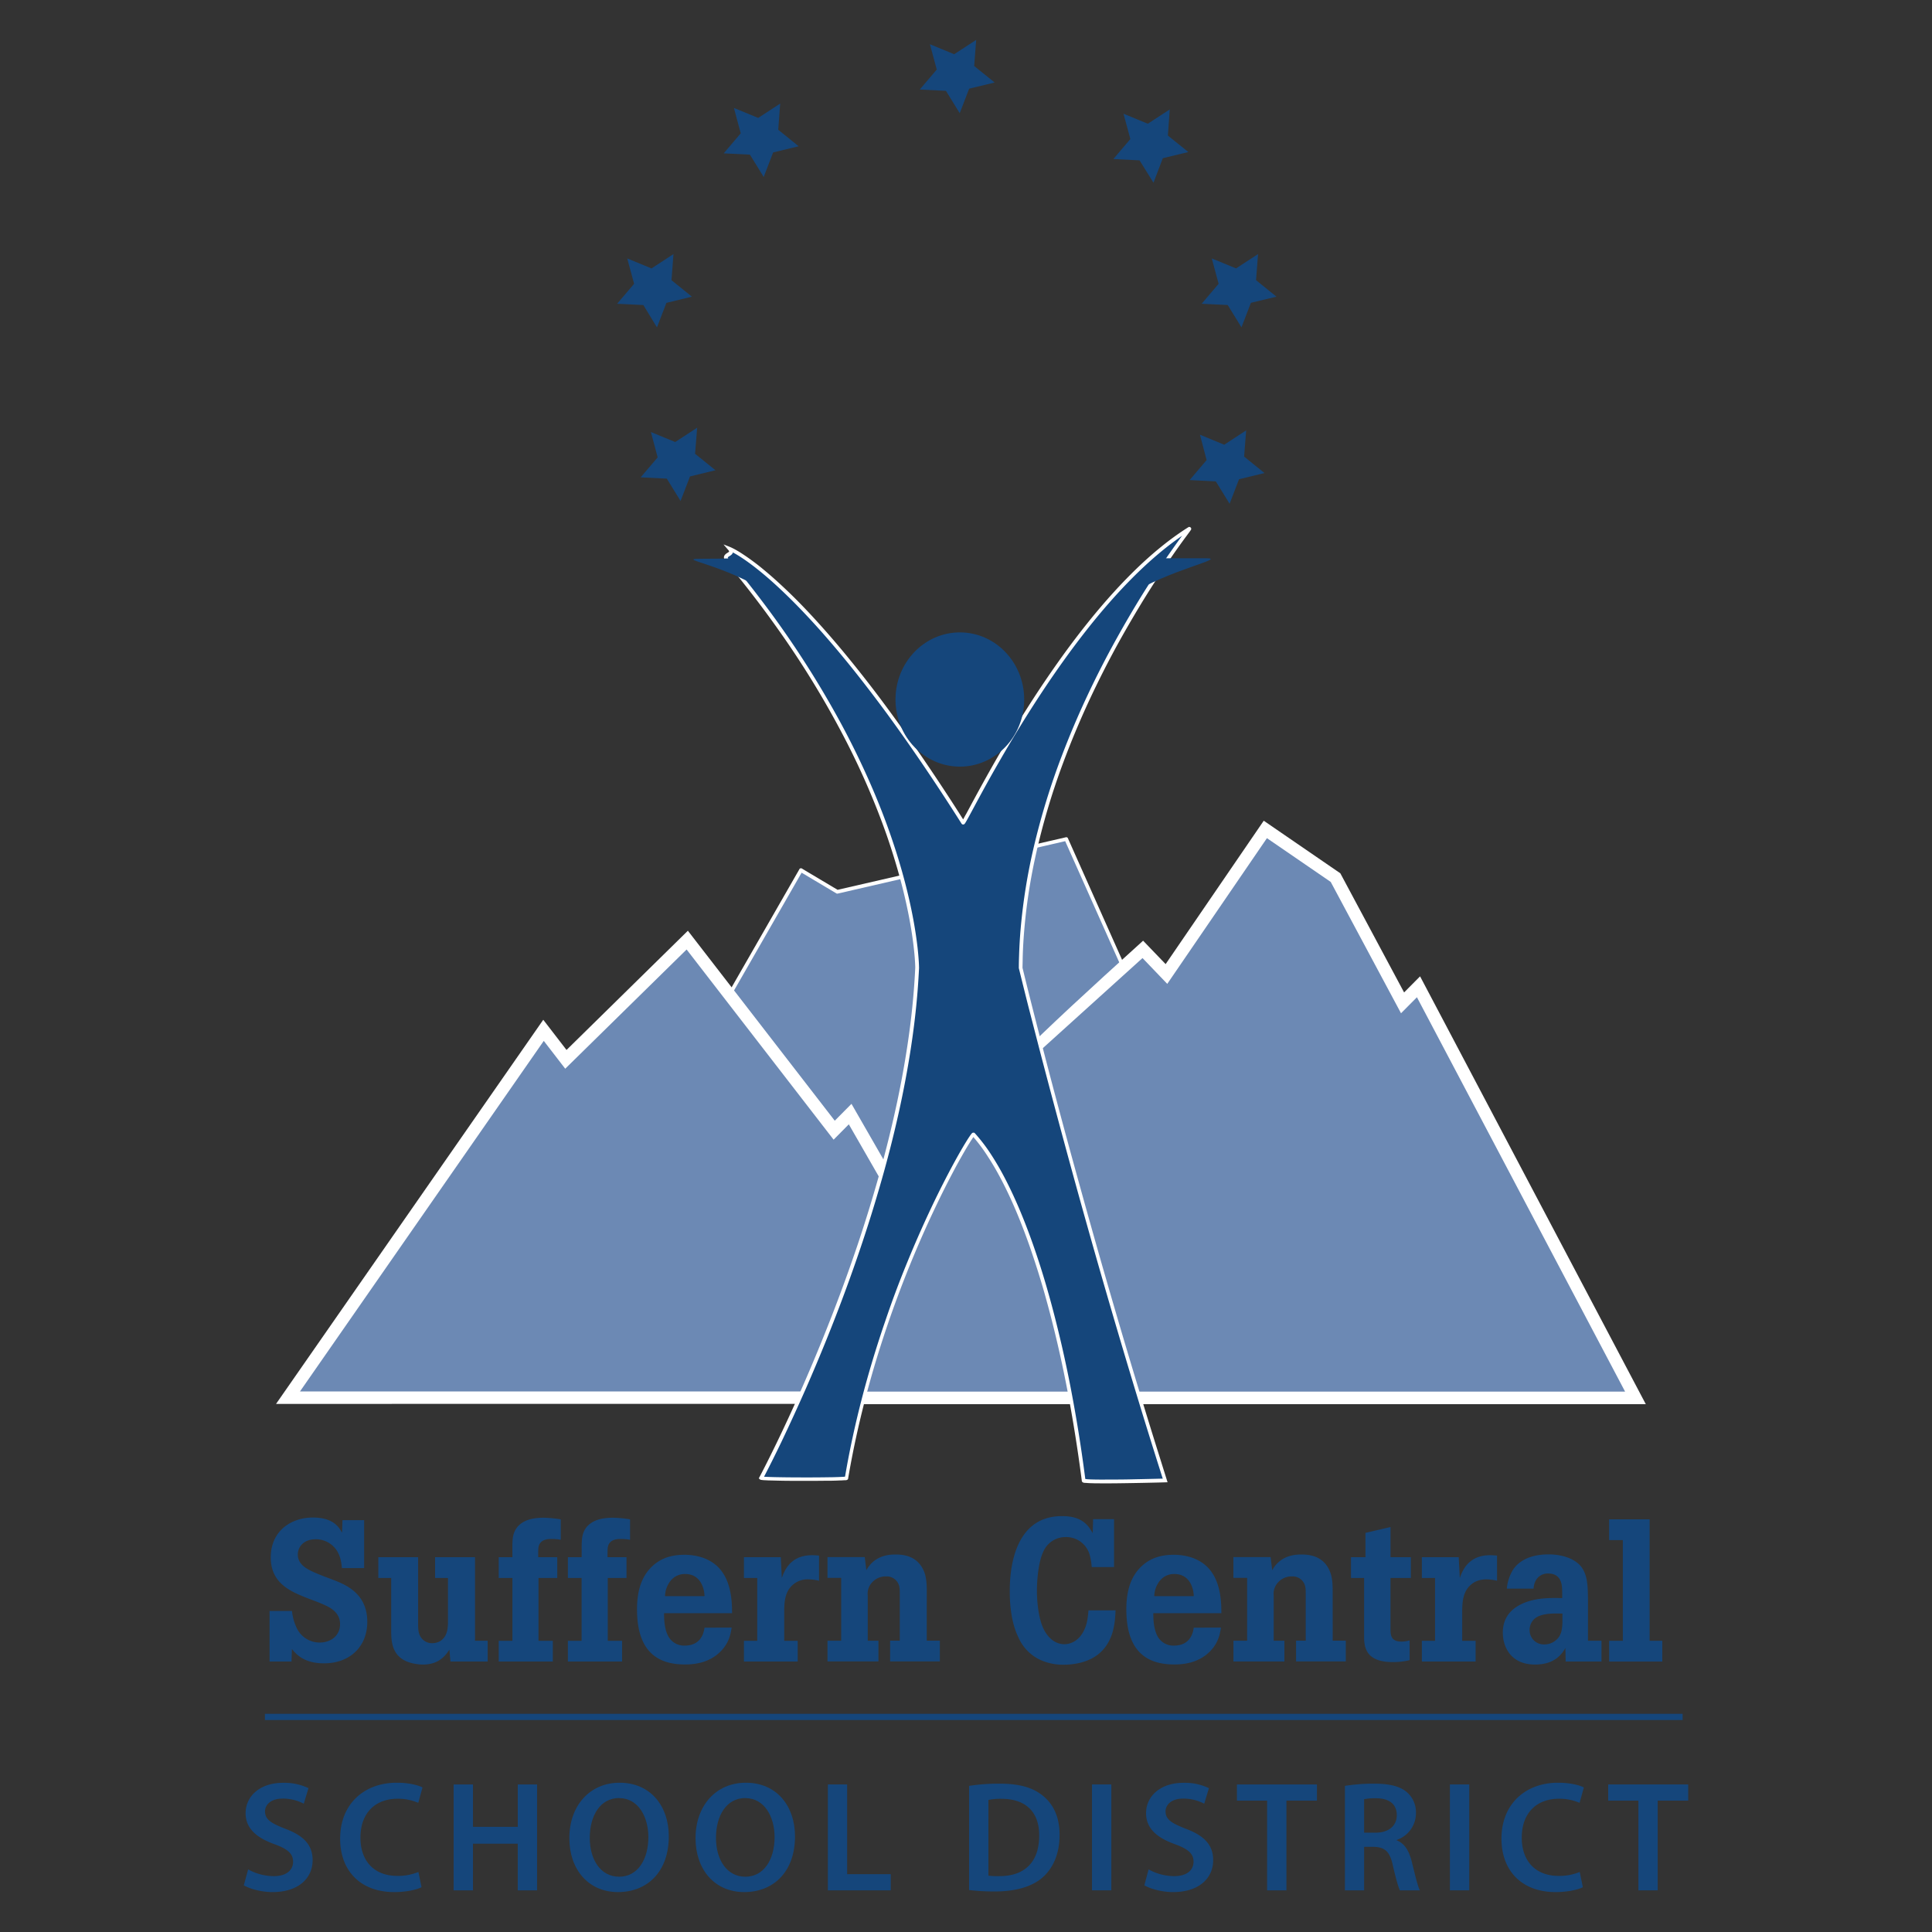
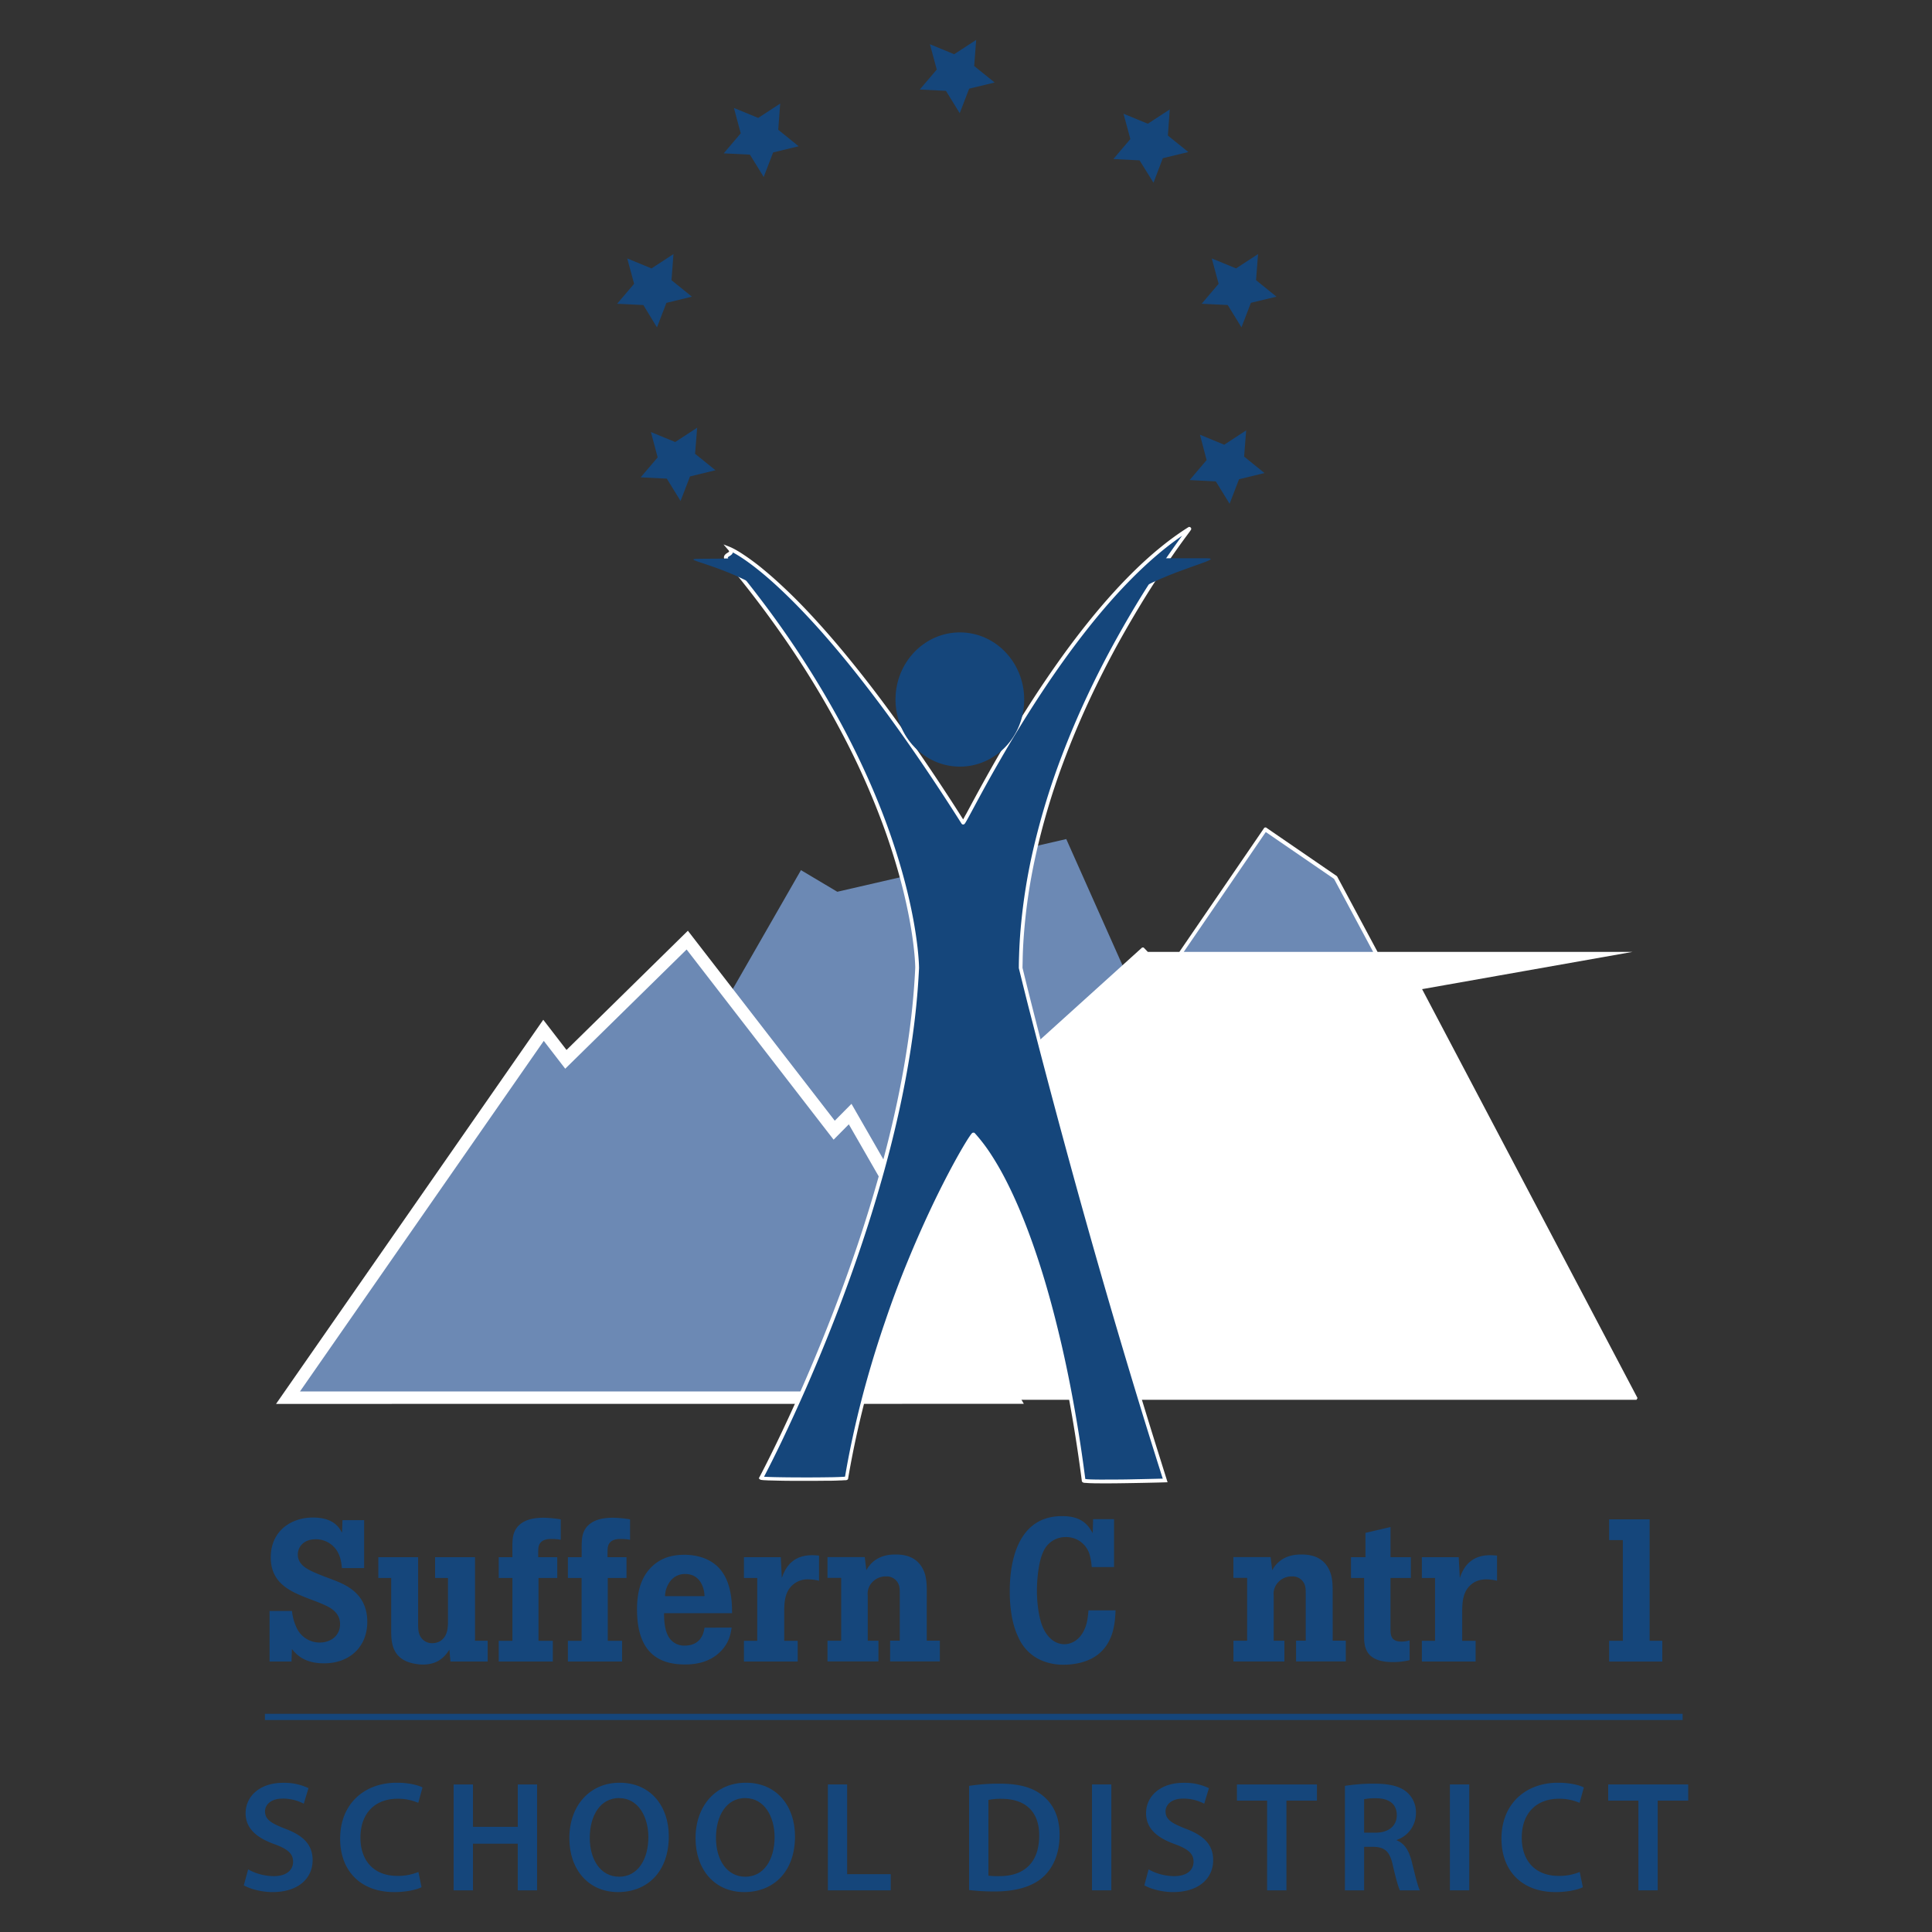
<svg xmlns="http://www.w3.org/2000/svg" id="Layer_1" data-name="Layer 1" viewBox="0 0 1024 1024">
  <rect x="0" y="0" width="1024" height="1024" fill="#333333" stroke="none" />
  <defs>
    <style>.cls-1{fill:#15467b;}.cls-2{fill:#6c89b4;}.cls-3{fill:#fff;}</style>
  </defs>
  <path class="cls-1" d="M142.87,853.85v26.79h11.64l.21-6.62c2.14,2.56,6.19,7.58,17,7.58,13.88,0,22.95-9,22.95-22,0-14.83-11.21-19.42-16.55-21.66-3.84-1.49-7.79-2.88-11.63-4.59s-8.64-4.16-8.64-9.39c0-4.16,3.2-8.11,9.39-8.11a13.16,13.16,0,0,1,10.14,4.48c3.31,3.73,3.63,8.86,3.84,10.78H193v-25.4H181.51l-.21,6.61a8.47,8.47,0,0,1-.64-1.06c-1.5-2.46-4.81-6.94-14.84-6.94-11.31,0-22.31,6.94-22.31,21.13,0,11,6.62,16.33,15.91,20.17,4.16,1.82,8.32,3.1,12.48,5,3.1,1.39,8.33,4,8.33,10.14,0,6.51-5.23,9.82-10.78,9.82A13.44,13.44,0,0,1,157,862.28a26.7,26.7,0,0,1-2.24-8.43Z" />
  <path class="cls-1" d="M200.51,836.35h6.83v28.71c.1,5.33.32,14.94,13.13,16.86a21.4,21.4,0,0,0,3.73.32c8.65,0,12.06-5,14-7.9l.54,6.3h19.74v-11h-6.72v-44.3H230.61v11h6.83v23.8c-.11,2.77-.22,6.94-3.85,9.5a8.41,8.41,0,0,1-4.48,1.28,7,7,0,0,1-6-3.1c-1.5-2.13-1.5-4.91-1.5-7.25V825.35H200.51Z" />
  <path class="cls-1" d="M271.59,825.35h-7.26v11h7.26v33.3h-7.26v11H293v-11h-7.58v-33.3h9.93v-11H285.25c0-4.48,0-5.65.75-7,1.49-2.67,5-2.67,6.4-2.67a25.93,25.93,0,0,1,4.81.43V805.29a61.94,61.94,0,0,0-9-.86c-7.79,0-11.21,2.14-13.34,4.17-3.1,3.2-3.2,6.83-3.31,10.35Z" />
  <path class="cls-1" d="M308.29,825.35H301v11h7.26v33.3H301v11h28.71v-11h-7.58v-33.3h9.93v-11H322c0-4.48,0-5.65.75-7,1.49-2.67,5-2.67,6.4-2.67a25.83,25.83,0,0,1,4.8.43V805.29a61.66,61.66,0,0,0-9-.86c-7.79,0-11.21,2.14-13.34,4.17-3.1,3.2-3.21,6.83-3.31,10.35Z" />
  <path class="cls-1" d="M373.39,862.71c-.32,2.24-1.49,9.5-10.57,9.5a9.48,9.48,0,0,1-8.85-5.44c-1.92-3.85-2-9.08-2-11.74H388c0-4.59,0-16-6.4-23.38-4.59-5.33-11.63-7.58-18.89-7.58-5.66,0-12.38,1.18-17.93,7-3.42,3.63-7.15,9.71-7.15,21.88,0,19.63,8.32,29.24,25.29,29.24,3.63,0,13.66-.11,20.49-8.54,3.21-4.05,3.85-7.68,4.38-11ZM352.47,846a13.76,13.76,0,0,1,3-8.22,9.6,9.6,0,0,1,7.69-3.52c8.75,0,10.24,8.75,10.24,11.74Z" />
  <path class="cls-1" d="M413.83,825.35H394.3v11h7.05v33.3H394.3v11h28.5v-11h-7.15V853.1c.1-3.52.21-9.5,4.69-13.23a11.85,11.85,0,0,1,8.22-2.78,24.61,24.61,0,0,1,5.55.75V824.5c-1.17-.11-2.45-.21-3.73-.21-11.85,0-14.84,8.85-16,12.06Z" />
  <path class="cls-1" d="M491.21,842c-.11-3.41-.21-7.89-3-12-3.63-5.34-9.39-6.08-13.55-6.08-3,0-11,.21-15.48,8.32l-.85-6.94H438.59v11h7.26v33.3h-7.26v11h27v-11h-5.66v-23.8a8.77,8.77,0,0,1,2.46-7.26,9.54,9.54,0,0,1,7.25-3,6.78,6.78,0,0,1,5.77,2.67c1.38,1.81,1.49,3.73,1.49,6.08v25.3h-5.12v11h26.36v-11h-6.94Z" />
  <path class="cls-1" d="M576.92,853.53c-.32,3.42-.64,7.26-2.46,10.78-2.24,4.59-6.19,7.15-10.35,7.15-3.63,0-7.47-2-10.25-6.72-3.63-6.08-4.27-16.76-4.27-21.67,0-4.37.54-14.51,3.31-20.49a12.88,12.88,0,0,1,7.79-7.26,13.5,13.5,0,0,1,4.16-.64,12.91,12.91,0,0,1,12.6,9.07,31.2,31.2,0,0,1,1.17,6.83h11.85v-25.4h-11.1l-.21,7.47a9,9,0,0,0-.75-1.28c-3.84-6.72-10-7.79-15.58-7.79-27.22,0-27.64,32.66-27.64,40,0,10,1.7,18.47,4.58,24.23a23.39,23.39,0,0,0,14,12.92,29.12,29.12,0,0,0,10,1.6c6,0,12.59-1.39,17.5-4.91,9.29-6.73,9.71-17.83,10-23.91Z" />
-   <path class="cls-1" d="M632.7,862.71c-.32,2.24-1.49,9.5-10.57,9.5a9.47,9.47,0,0,1-8.85-5.44c-1.93-3.85-2-9.08-2-11.74h36.07c0-4.59,0-16-6.4-23.38-4.59-5.33-11.63-7.58-18.89-7.58-5.66,0-12.38,1.18-17.93,7-3.42,3.63-7.15,9.71-7.15,21.88,0,19.63,8.32,29.24,25.29,29.24,3.63,0,13.66-.11,20.49-8.54,3.21-4.05,3.84-7.68,4.38-11ZM611.78,846a13.7,13.7,0,0,1,3-8.22,9.59,9.59,0,0,1,7.68-3.52c8.76,0,10.25,8.75,10.25,11.74Z" />
  <path class="cls-1" d="M706.34,842c-.1-3.41-.21-7.89-3-12-3.63-5.34-9.4-6.08-13.56-6.08-3,0-11,.21-15.47,8.32l-.86-6.94H653.73v11H661v33.3h-7.25v11h27v-11h-5.66v-23.8a8.84,8.84,0,0,1,2.46-7.26,9.55,9.55,0,0,1,7.26-3,6.76,6.76,0,0,1,5.76,2.67c1.38,1.81,1.49,3.73,1.49,6.08v25.3h-5.12v11h26.36v-11h-6.94Z" />
  <path class="cls-1" d="M723.73,812.44v12.91h-7.68v11H723v30.84c0,2.88.11,7,3,10,3.52,3.62,9.71,3.73,12.06,3.73a36.54,36.54,0,0,0,9.07-1V869.43a15.19,15.19,0,0,1-4.26.64c-5.77,0-5.88-3.52-5.88-7V836.35h10.78v-11H737v-16Z" />
  <path class="cls-1" d="M773.15,825.35H753.61v11h7v33.3h-7v11h28.5v-11H775V853.1c.11-3.52.21-9.5,4.7-13.23,1.17-1.07,3.73-2.78,8.22-2.78a24.53,24.53,0,0,1,5.54.75V824.5c-1.17-.11-2.45-.21-3.73-.21-11.85,0-14.84,8.85-16,12.06Z" />
-   <path class="cls-1" d="M841.67,847.55c-.11-7.25-.22-13.34-4.16-17.82-3-3.31-8.87-5.87-16.76-5.87-3.74,0-13.45.43-18.68,7.9A23.24,23.24,0,0,0,798.65,842h14.2a9.1,9.1,0,0,1,1.82-5.33,7.19,7.19,0,0,1,5.86-2.67c1.6,0,5.45.21,6.84,4.59.63,1.92.63,3.74.63,8.43-6-.11-14.4-.32-21.66,3.2-4.06,2-9.82,6-9.82,15.16,0,7,3.84,16.86,17.08,16.86,10.67,0,14.3-5.76,16.11-8.75l.11,7.15h19v-11h-7.15Zm-13.56,12.7c-.21,3.42-.43,6.84-3.84,9.4a9.12,9.12,0,0,1-5.76,1.92,7.52,7.52,0,0,1-7.79-7.58,8,8,0,0,1,2.45-5.87c3.52-3.2,10.35-3,14.94-2.88Z" />
  <path class="cls-1" d="M852.87,805.29v11h7.26v53.37h-7.26v11h28.18v-11h-6.72V805.29Z" />
  <path class="cls-1" d="M129.22,999.26c3.09,1.83,9.25,3.58,15.16,3.58,14.5,0,21.32-7.91,21.32-16.9,0-8.08-4.74-13-14.49-16.66-7.49-2.91-10.74-4.91-10.74-9.24,0-3.25,2.83-6.75,9.33-6.75A23.84,23.84,0,0,1,161,956l2.5-8.24a29.69,29.69,0,0,0-13.5-2.83c-12.16,0-19.82,7-19.82,16.15,0,8.08,5.92,13,15.16,16.33,7.16,2.58,10,5.08,10,9.33,0,4.58-3.66,7.66-10.24,7.66a28.46,28.46,0,0,1-13.58-3.58Z" />
  <path class="cls-1" d="M221.77,992.18a28.65,28.65,0,0,1-11.16,2.09c-12.32,0-19.57-7.92-19.57-20.24,0-13.49,8.24-20.66,19.65-20.66a27.23,27.23,0,0,1,11,2.17l2.25-8.16c-2.09-1.09-6.91-2.5-13.66-2.5-17.16,0-30,11.16-30,29.65,0,17.07,10.83,28.31,28.65,28.31,6.75,0,12.08-1.33,14.5-2.58Z" />
  <path class="cls-1" d="M240.44,945.79v56.14h10.25V977.19h23.74v24.74h10.24V945.79H274.43v22.49H250.69V945.79Z" />
  <path class="cls-1" d="M328.41,944.88c-15.82,0-26.65,12.16-26.65,29.4,0,16.49,10,28.56,25.82,28.56,15.49,0,26.9-10.74,26.9-29.56C354.48,957.29,344.82,944.88,328.41,944.88Zm-.25,8.16c10.24,0,15.49,10.08,15.49,20.66,0,11.74-5.58,21-15.49,21s-15.57-9.16-15.57-20.57C312.59,962.53,318,953,328.16,953Z" />
  <path class="cls-1" d="M395.31,944.88c-15.83,0-26.66,12.16-26.66,29.4,0,16.49,10,28.56,25.82,28.56,15.49,0,26.9-10.74,26.9-29.56C421.37,957.29,411.71,944.88,395.31,944.88Zm-.26,8.16c10.25,0,15.5,10.08,15.5,20.66,0,11.74-5.58,21-15.5,21s-15.57-9.16-15.57-20.57C379.48,962.53,384.89,953,395.05,953Z" />
  <path class="cls-1" d="M438.79,1001.93h33.32v-8.58H449V945.79H438.79Z" />
  <path class="cls-1" d="M513.63,1001.76a111.17,111.17,0,0,0,13.83.75c10.91,0,19.82-2.58,25.4-7.66,5.33-4.83,8.74-12.33,8.74-22.32,0-9.58-3.33-16.24-8.74-20.66-5.17-4.33-12.41-6.49-22.91-6.49a103.49,103.49,0,0,0-16.32,1.16ZM523.88,954a32.1,32.1,0,0,1,7-.59c12.83,0,20,7.08,19.91,19.49,0,14.24-7.91,21.57-21.24,21.49a38.07,38.07,0,0,1-5.66-.25Z" />
  <rect class="cls-1" x="578.78" y="945.79" width="10.25" height="56.13" />
  <path class="cls-1" d="M606.53,999.26c3.08,1.83,9.24,3.58,15.15,3.58,14.5,0,21.33-7.91,21.33-16.9,0-8.08-4.75-13-14.49-16.66-7.5-2.91-10.75-4.91-10.75-9.24,0-3.25,2.83-6.75,9.33-6.75A23.8,23.8,0,0,1,638.26,956l2.5-8.24a29.68,29.68,0,0,0-13.49-2.83c-12.16,0-19.83,7-19.83,16.15,0,8.08,5.92,13,15.16,16.33,7.17,2.58,10,5.08,10,9.33,0,4.58-3.67,7.66-10.25,7.66a28.39,28.39,0,0,1-13.57-3.58Z" />
  <path class="cls-1" d="M671.59,1001.93h10.24V954.37H698v-8.58H655.6v8.58h16Z" />
  <path class="cls-1" d="M712.83,1001.93H723V978.86h5.17c5.83.16,8.49,2.5,10.07,9.83,1.59,7,2.92,11.57,3.75,13.24h10.58c-1.17-2.17-2.67-8.66-4.42-15.66-1.41-5.41-3.83-9.33-7.83-10.83v-.25a15,15,0,0,0,10.17-14.07,14.22,14.22,0,0,0-4.83-11.25c-3.75-3.16-9.25-4.49-17.33-4.49a98.08,98.08,0,0,0-15.49,1.16ZM723,953.62a29.44,29.44,0,0,1,6.33-.5c6.67,0,11,2.83,11,9,0,5.58-4.32,9.24-11.24,9.24H723Z" />
  <rect class="cls-1" x="768.48" y="945.79" width="10.25" height="56.13" />
  <path class="cls-1" d="M837.29,992.18a28.61,28.61,0,0,1-11.16,2.09c-12.32,0-19.57-7.92-19.57-20.24,0-13.49,8.25-20.66,19.66-20.66a27.21,27.21,0,0,1,11,2.17l2.25-8.16c-2.08-1.09-6.92-2.5-13.66-2.5-17.16,0-30,11.16-30,29.65,0,17.07,10.82,28.31,28.65,28.31,6.74,0,12.07-1.33,14.49-2.58Z" />
  <path class="cls-1" d="M868.38,1001.93h10.24V954.37h16.16v-8.58h-42.4v8.58h16Z" />
  <path class="cls-2" d="M264.81,739.59l159.72-278.4,19.25,11.46,121.36-27.93,41.07,92.18,10-12.21L718,739.59Z" />
-   <path class="cls-3" d="M719.1,739.66l-.56.89H264.25l-.55-1L423.89,460.36l.78-.21,19.27,11.47L565.26,443.7l.62.31,40.58,91.07,9.33-11.41,1.05.13Q668,631.73,719.1,739.66Zm-275.29-266-.37-.06-18.57-11.06L266.47,738.63h450L616,526.48l-9.36,11.44-1.07-.15-41-91.94Z" />
  <path class="cls-2" d="M152.64,740.79l135.44-194.7,11.85,15.38,64.33-63.19L442.14,599l8.45-8.54,86.35,150.29Z" />
  <path class="cls-3" d="M146.31,744.1,287.94,540.5l12.33,16,64.32-63.19L442.44,594l8.86-8.94,91.35,159ZM299.58,566.44l-11.37-14.75L159,737.49H531.23L449.89,595.91l-8.06,8.14-77.91-100.8Z" />
  <path class="cls-3" d="M538.05,740.79l-.55,1H152.05l-.53-1,136-195.58,1,0L300,560l63.87-62.73.86.06,77.48,100.23,8-8.09.95.12ZM300.29,562.46l-.86-.06-11.31-14.68L154.48,739.83h380.8L450.39,592.07l-7.88,8-.87-.06L364.16,499.73Z" />
  <path class="cls-2" d="M426.78,740.92l74.55-143.4,104.38-94.33,12.53,13.05,52.41-76.6,37.2,25.53,35.52,66.38,8.46-8.51,115,217.88Z" />
-   <path class="cls-3" d="M421.33,744.23c71.6-137.71,69.4-141.58,184.54-245.64L617.81,511l52-76,40.59,27.86,33.8,63.15,8.47-8.53L872.3,744.23ZM618.67,521.47l-13.12-13.68L504,599.58l-71.77,138H861.33L751,528.56l-8.43,8.49-37.26-69.61-33.81-23.2Z" />
-   <path class="cls-3" d="M867.92,741l-.56.93H426.24l-.57-.93,74.84-144,.11-.14,104.74-94.66.78,0,12,12.48,52-76,.78-.15,37.63,25.82.15.17,35,65.34,7.88-7.93,1,.14ZM618.77,517.16l-.91.08-12.2-12.71C495.21,604.36,497,607.87,428.36,740H865.22L751.58,524.65l-7.86,7.93-1-.15-35.64-66.6L670.89,441Q644.84,479.07,618.77,517.16Z" />
+   <path class="cls-3" d="M867.92,741l-.56.93H426.24l-.57-.93,74.84-144,.11-.14,104.74-94.66.78,0,12,12.48,52-76,.78-.15,37.63,25.82.15.17,35,65.34,7.88-7.93,1,.14ZM618.77,517.16l-.91.08-12.2-12.71H865.22L751.58,524.65l-7.86,7.93-1-.15-35.64-66.6L670.89,441Q644.84,479.07,618.77,517.16Z" />
  <path class="cls-1" d="M486,513.14s0-95.36-100.76-216.19c-2.71-3.24,4.36-2.68,1.51-5.95,0,0,42.22,16.36,123.66,145.06.83,1.34,55.46-115.29,119.93-155.77,1.46-.91-88.57,110.09-89.39,232.73,0,0,31.58,130.47,76.53,271.58,0,0-43,1.22-43.21,0-12-92.81-35.78-158.77-58.38-183.35-.89-1-50,79.81-67.32,182.23-.13.79-44.49.73-45.23,0C403.38,783.48,480.17,640.34,486,513.14Z" />
  <path class="cls-3" d="M630.7,279.35l.39.23.22.36a1.77,1.77,0,0,1,.05.32,1,1,0,0,1,0,.25,1.21,1.21,0,0,1-.05.14,1.28,1.28,0,0,1-.11.2,1.64,1.64,0,0,1-.14.22c-.28.41-.58.82-.87,1.22-.67.9-1.32,1.8-2,2.7q-3.2,4.35-6.28,8.78Q614,305.17,606.66,317q-7,11.38-13.52,23.09-8.49,15.39-15.92,31.34-7.63,16.44-13.94,33.45a368.86,368.86,0,0,0-14.54,49.39,297,297,0,0,0-6.25,43.82c-.22,3.31-.37,6.64-.45,10,0,1.63-.07,3.26-.09,4.89.27,1.07.53,2.15.79,3.22q2.89,11.75,5.89,23.47,3.29,12.89,6.66,25.76,8.25,31.53,17,63,8.73,31.62,17.92,63.13,8.54,29.28,17.5,58.42,3.52,11.46,7.12,22.89,2,6.39,4,12.76l-4.1.12q-8.87.23-17.72.36c-4.77.08-9.53.13-14.3.09-1.35,0-2.7,0-4.06-.07-1,0-1.95-.06-2.93-.15l-.4,0-.35-.05a1.6,1.6,0,0,1-.23,0,1.79,1.79,0,0,1-1.14-.51l-.12-.17a.79.79,0,0,1-.09-.23l0-.1c-.14-1.09-.28-2.18-.43-3.28q-.85-6.39-1.8-12.76-2.11-14.22-4.74-28.36t-5.85-28q-3.25-14-7.19-27.89c-2.38-8.28-5-16.49-7.83-24.6-2.24-6.33-4.64-12.6-7.27-18.77-2.31-5.4-4.79-10.73-7.52-15.94-2.18-4.17-4.52-8.27-7.1-12.2A87.46,87.46,0,0,0,516,602.77l-.09-.1c-.26.37-.5.74-.75,1.11-.39.59-.77,1.18-1.14,1.78q-1.29,2.07-2.52,4.18c-2.33,4-4.55,8-6.71,12.14q-4.28,8.1-8.23,16.36-4.68,9.74-9,19.65-5.52,12.75-10.46,25.76-5.13,13.51-9.58,27.28A532.12,532.12,0,0,0,453,765.32q-1.29,6.16-2.42,12.35c-.37,2-.72,4-1.06,6l0,.14a1.09,1.09,0,0,1-.08.15.83.83,0,0,1-.16.21,1.82,1.82,0,0,1-1.06.38l-.3,0-.35,0c-.63.05-1.25.08-1.87.11-.86,0-1.71.07-2.57.09l-2.31.06-2.59,0c-4.35.07-8.7.08-13.05.07s-8.52,0-12.79-.11l-3.92-.1c-1,0-2-.06-3-.12-.52,0-1.05-.06-1.57-.12a4.34,4.34,0,0,1-.52-.07,1.48,1.48,0,0,1-.42-.14l-.19-.12-.6-.54.85-1.59.84-1.61q2.67-5.16,5.23-10.38,2.81-5.67,5.51-11.4,6.48-13.69,12.5-27.61,7.61-17.57,14.51-35.44t13-35.95q6.29-18.75,11.62-37.81,5.19-18.61,9.24-37.52c2.16-10.21,4.05-20.47,5.58-30.79,1.46-9.73,2.6-19.5,3.35-29.31.29-3.71.52-7.44.7-11.16v-.58c-.05-1.7-.16-3.39-.29-5.09-.17-2.09-.39-4.18-.64-6.27-.63-5.21-1.47-10.39-2.47-15.55q-2-10.25-4.76-20.33c-2.07-7.61-4.43-15.14-7-22.58a399.7,399.7,0,0,0-21.18-49.21,486,486,0,0,0-36.51-60.05q-8.65-12.22-18-24-3.06-3.88-6.2-7.7c-.77-.94-1.54-1.89-2.32-2.82l-1.24-1.5-.14-.18a4,4,0,0,1-.5-.9,2.22,2.22,0,0,1-.11-1.14,2,2,0,0,1,.09-.35,2.62,2.62,0,0,1,.33-.59,4.28,4.28,0,0,1,1-.88c.23-.16.47-.3.7-.45a3.62,3.62,0,0,0,.32-.22l.15-.13.09-.08,0-.05,0,0s0,0,0-.05a.24.24,0,0,0,0-.12l0-.05-.05-.1-.1-.18-.22-.28-2.48-2.89.05-.07c1.2.48,2.41.94,3.6,1.43.42.19.83.38,1.24.59.56.28,1.12.58,1.67.89,1.37.78,2.72,1.62,4,2.49,1.74,1.14,3.44,2.35,5.1,3.59q2.73,2,5.35,4.2c4.71,3.86,9.21,8,13.58,12.19,5,4.81,9.76,9.79,14.42,14.9,6.13,6.71,12.05,13.63,17.79,20.68q9.84,12.07,19.1,24.62,8.82,11.91,17.21,24.12Q498.9,416,510.3,434l.18.29c.54-.93,1-1.87,1.56-2.8,1.46-2.69,2.9-5.39,4.36-8.09s2.94-5.41,4.43-8.11q3.23-5.85,6.54-11.64c7.32-12.77,15-25.34,23.09-37.61q6.63-10,13.68-19.75,6.2-8.52,12.79-16.74c4.29-5.33,8.72-10.55,13.32-15.61q6.09-6.71,12.61-13c3.64-3.48,7.38-6.85,11.26-10.05,3.49-2.88,7.09-5.64,10.82-8.21,1.62-1.13,3.28-2.22,4.95-3.27l.13-.07.29-.08Zm-4.3,4.7q-2.25,1.56-4.45,3.19c-3.65,2.71-7.17,5.59-10.6,8.58-3.67,3.21-7.23,6.56-10.68,10q-6.4,6.41-12.38,13.22-6.59,7.5-12.74,15.36c-8.1,10.31-15.7,21-22.94,31.91-8,12.08-15.58,24.44-22.8,37q-4.63,8-9.08,16.17-1.8,3.3-3.59,6.62-1.54,2.88-3.1,5.76l-.88,1.62-.5.89-.42.76-.28.47c-.07.13-.15.26-.23.39l-.2.31a1.75,1.75,0,0,1-.62.62.35.35,0,0,1-.14.06l-.14,0a1,1,0,0,1-.3,0,1,1,0,0,1-.35-.11.85.85,0,0,1-.27-.23l-.06-.08c-.8-1.26-1.59-2.52-2.39-3.77-11.76-18.42-24-36.56-36.88-54.19q-8.4-11.44-17.23-22.57-8.31-10.44-17.12-20.47c-4.58-5.17-9.27-10.25-14.11-15.17-4.21-4.27-8.55-8.44-13-12.41-3.54-3.14-7.19-6.17-11-9q-2.2-1.65-4.48-3.16c-1.58-1.05-3.19-2.05-4.86-2.95l-.16-.09,0,.08,0,.09a2,2,0,0,1-.18.4,3.56,3.56,0,0,1-1.14,1.11l-.8.51-.27.19-.15.13-.09.08,0,.06,0,.05,0,0a.37.37,0,0,0,0,.15.3.3,0,0,0,0,.1l.09.16a1.89,1.89,0,0,0,.2.27l.64.77,1.17,1.42q2.61,3.15,5.17,6.34,5.52,6.87,10.84,13.91a507.61,507.61,0,0,1,41.92,65q8.37,15.52,15.46,31.69c4.17,9.55,8,19.25,11.35,29.11,2.56,7.5,4.88,15.09,6.9,22.76,1.73,6.59,3.25,13.23,4.5,19.93.95,5.13,1.75,10.3,2.33,15.48.22,2,.41,4.07.55,6.1.1,1.44.18,2.88.2,4.32v.1q-.27,5.64-.7,11.27c-.82,10.62-2.09,21.19-3.71,31.71-1.71,11.11-3.81,22.15-6.23,33.13-3.16,14.28-6.85,28.45-11,42.49q-3.4,11.63-7.18,23.11-2,6.11-4.1,12.17-1.81,5.26-3.7,10.5-5.55,15.42-11.67,30.64-5.78,14.39-12,28.57-6,13.57-12.38,27-2.49,5.19-5.05,10.33c-1.45,2.89-2.91,5.77-4.41,8.64l0,.05,1.49.08,2.17.08c1.89.06,3.78.09,5.67.12,4.71.08,9.42.09,14.13.09q5.81,0,11.62-.1c1.49,0,3-.06,4.48-.11l1.7-.08c.53,0,1.06-.06,1.59-.11h.06c.13-.79.27-1.58.41-2.37l.42-2.39q1.45-8,3.16-15.92,3.32-15.35,7.56-30.47,4.43-15.79,9.77-31.31Q474.57,684.3,481,668.7q5.78-14.12,12.28-27.92,4.33-9.21,9.06-18.25,1.89-3.63,3.87-7.23,1.8-3.28,3.69-6.53l1.1-1.87,1-1.64.73-1.18.65-1c.15-.23.3-.46.46-.68l.39-.59.26-.36.24-.31.13-.17a1.9,1.9,0,0,1,.78-.63l.15,0,.19,0a1.07,1.07,0,0,1,.25,0,.94.94,0,0,1,.42.25l.58.64a89.78,89.78,0,0,1,8.06,10.66c2.61,4,5,8.14,7.2,12.36,2.75,5.26,5.25,10.64,7.58,16.09,2.64,6.21,5.06,12.51,7.31,18.87q4.45,12.63,8.09,25.52c2.65,9.29,5,18.66,7.2,28.08q3.12,13.56,5.66,27.23,2.84,15.21,5.07,30.53.93,6.42,1.77,12.86l.07.49c.36,0,.73.08,1.09.11l1.23.07c1.09.05,2.17.07,3.26.09,3.06.05,6.13,0,9.2,0q6,0,12-.16,6.85-.13,13.69-.31l.58,0c-.58-1.79-1.14-3.59-1.71-5.39q-1.05-3.28-2.08-6.59-4.11-13.05-8.11-26.12-10-32.75-19.51-65.67-8.87-30.71-17.31-61.55T551,556.43q-3-11.59-6-23.22-2.47-9.78-4.88-19.59l-.12-.49c0-2.44.06-4.88.15-7.32q.23-6.8.82-13.58a305.05,305.05,0,0,1,7.09-43.83,379.54,379.54,0,0,1,14.77-47.92q6-15.75,13.13-31,7.44-15.93,16-31.29,6.25-11.26,13-22.23,7.19-11.59,15-22.8,2.85-4.08,5.77-8.11l.45-.62.36-.49Z" />
  <path class="cls-1" d="M542.85,370.77c0,19.64-15.27,35.56-34.1,35.56s-34.12-15.92-34.12-35.56,15.28-35.59,34.12-35.59,34.1,15.93,34.1,35.59" />
  <path class="cls-1" d="M392.42,295.73s-6.75.44-21.71.44c-12.48,0,13.91,3.22,36.36,18.19,10.58,7.05-14.65-18.63-14.65-18.63" />
  <path class="cls-1" d="M615.29,295.89h23.9c11.66,0-19.57,6-40.57,19.5-9.89,6.35,16.67-19.5,16.67-19.5" />
  <path class="cls-1" d="M516.34,35l10.84,8.73L513.67,47l-5,13-7.3-11.84-13.87-.71,9-10.59-3.62-13.41,12.85,5.29,11.66-7.59Z" />
  <path class="cls-1" d="M412.48,68.77l10.82,8.75L409.78,80.8l-5,13-7.3-11.83-13.88-.7,9-10.61L389,57.22l12.87,5.28,11.64-7.6Z" />
  <path class="cls-1" d="M355.91,148.51l10.82,8.73-13.52,3.29-5,13L341,161.68,327.09,161l9-10.58-3.64-13.45,12.86,5.3,11.64-7.6Z" />
  <path class="cls-1" d="M368.4,240.51l10.82,8.73-13.5,3.28-5,13-7.3-11.83L339.57,253l9-10.58L345,229l12.87,5.28,11.64-7.59Z" />
  <path class="cls-1" d="M659.41,242l10.81,8.73L656.71,254l-5,13-7.3-11.85-13.88-.71,9-10.59L636,230.41l12.86,5.3,11.63-7.6Z" />
  <path class="cls-1" d="M619,71.85l10.84,8.73-13.52,3.27-4.95,13L604,85l-13.89-.71,9-10.6-3.62-13.41,12.87,5.3L620,58Z" />
  <path class="cls-1" d="M665.73,148.5l10.82,8.74L663,160.5l-5,13-7.28-11.83L636.9,161l9-10.59-3.63-13.44,12.86,5.29,11.66-7.59Z" />
  <rect class="cls-1" x="140.4" y="908.35" width="751.42" height="3.3" />
</svg>